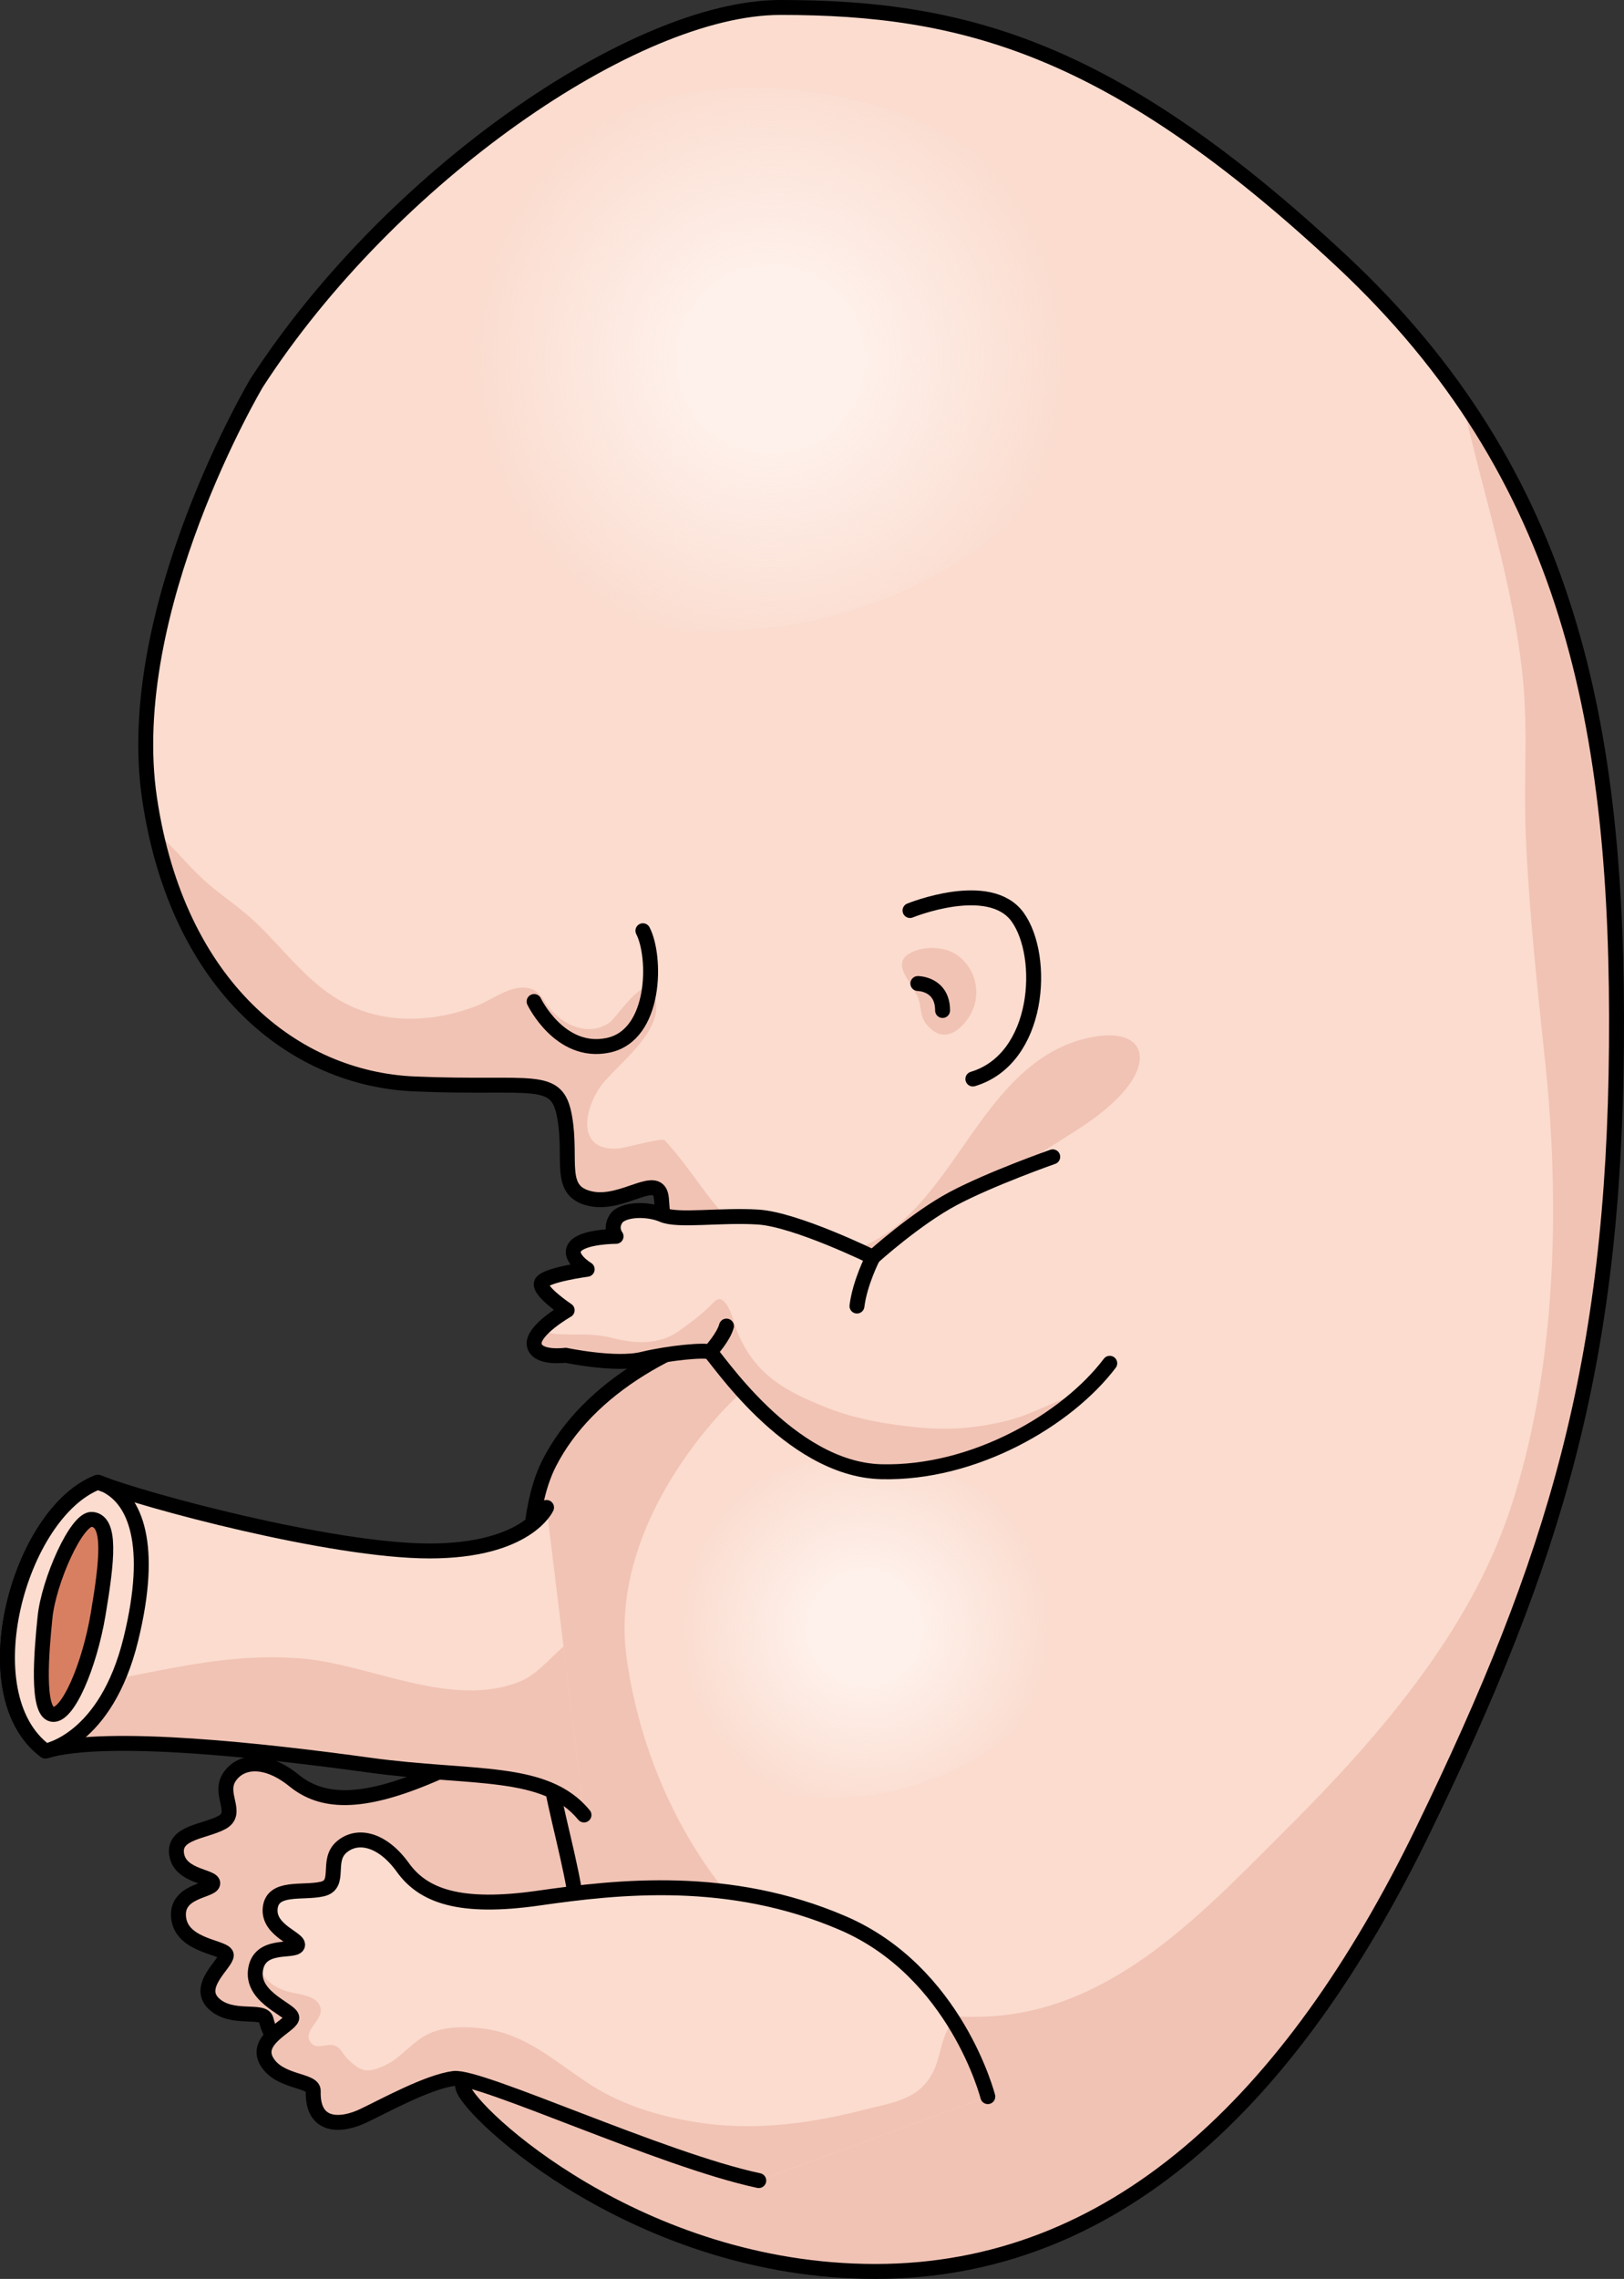
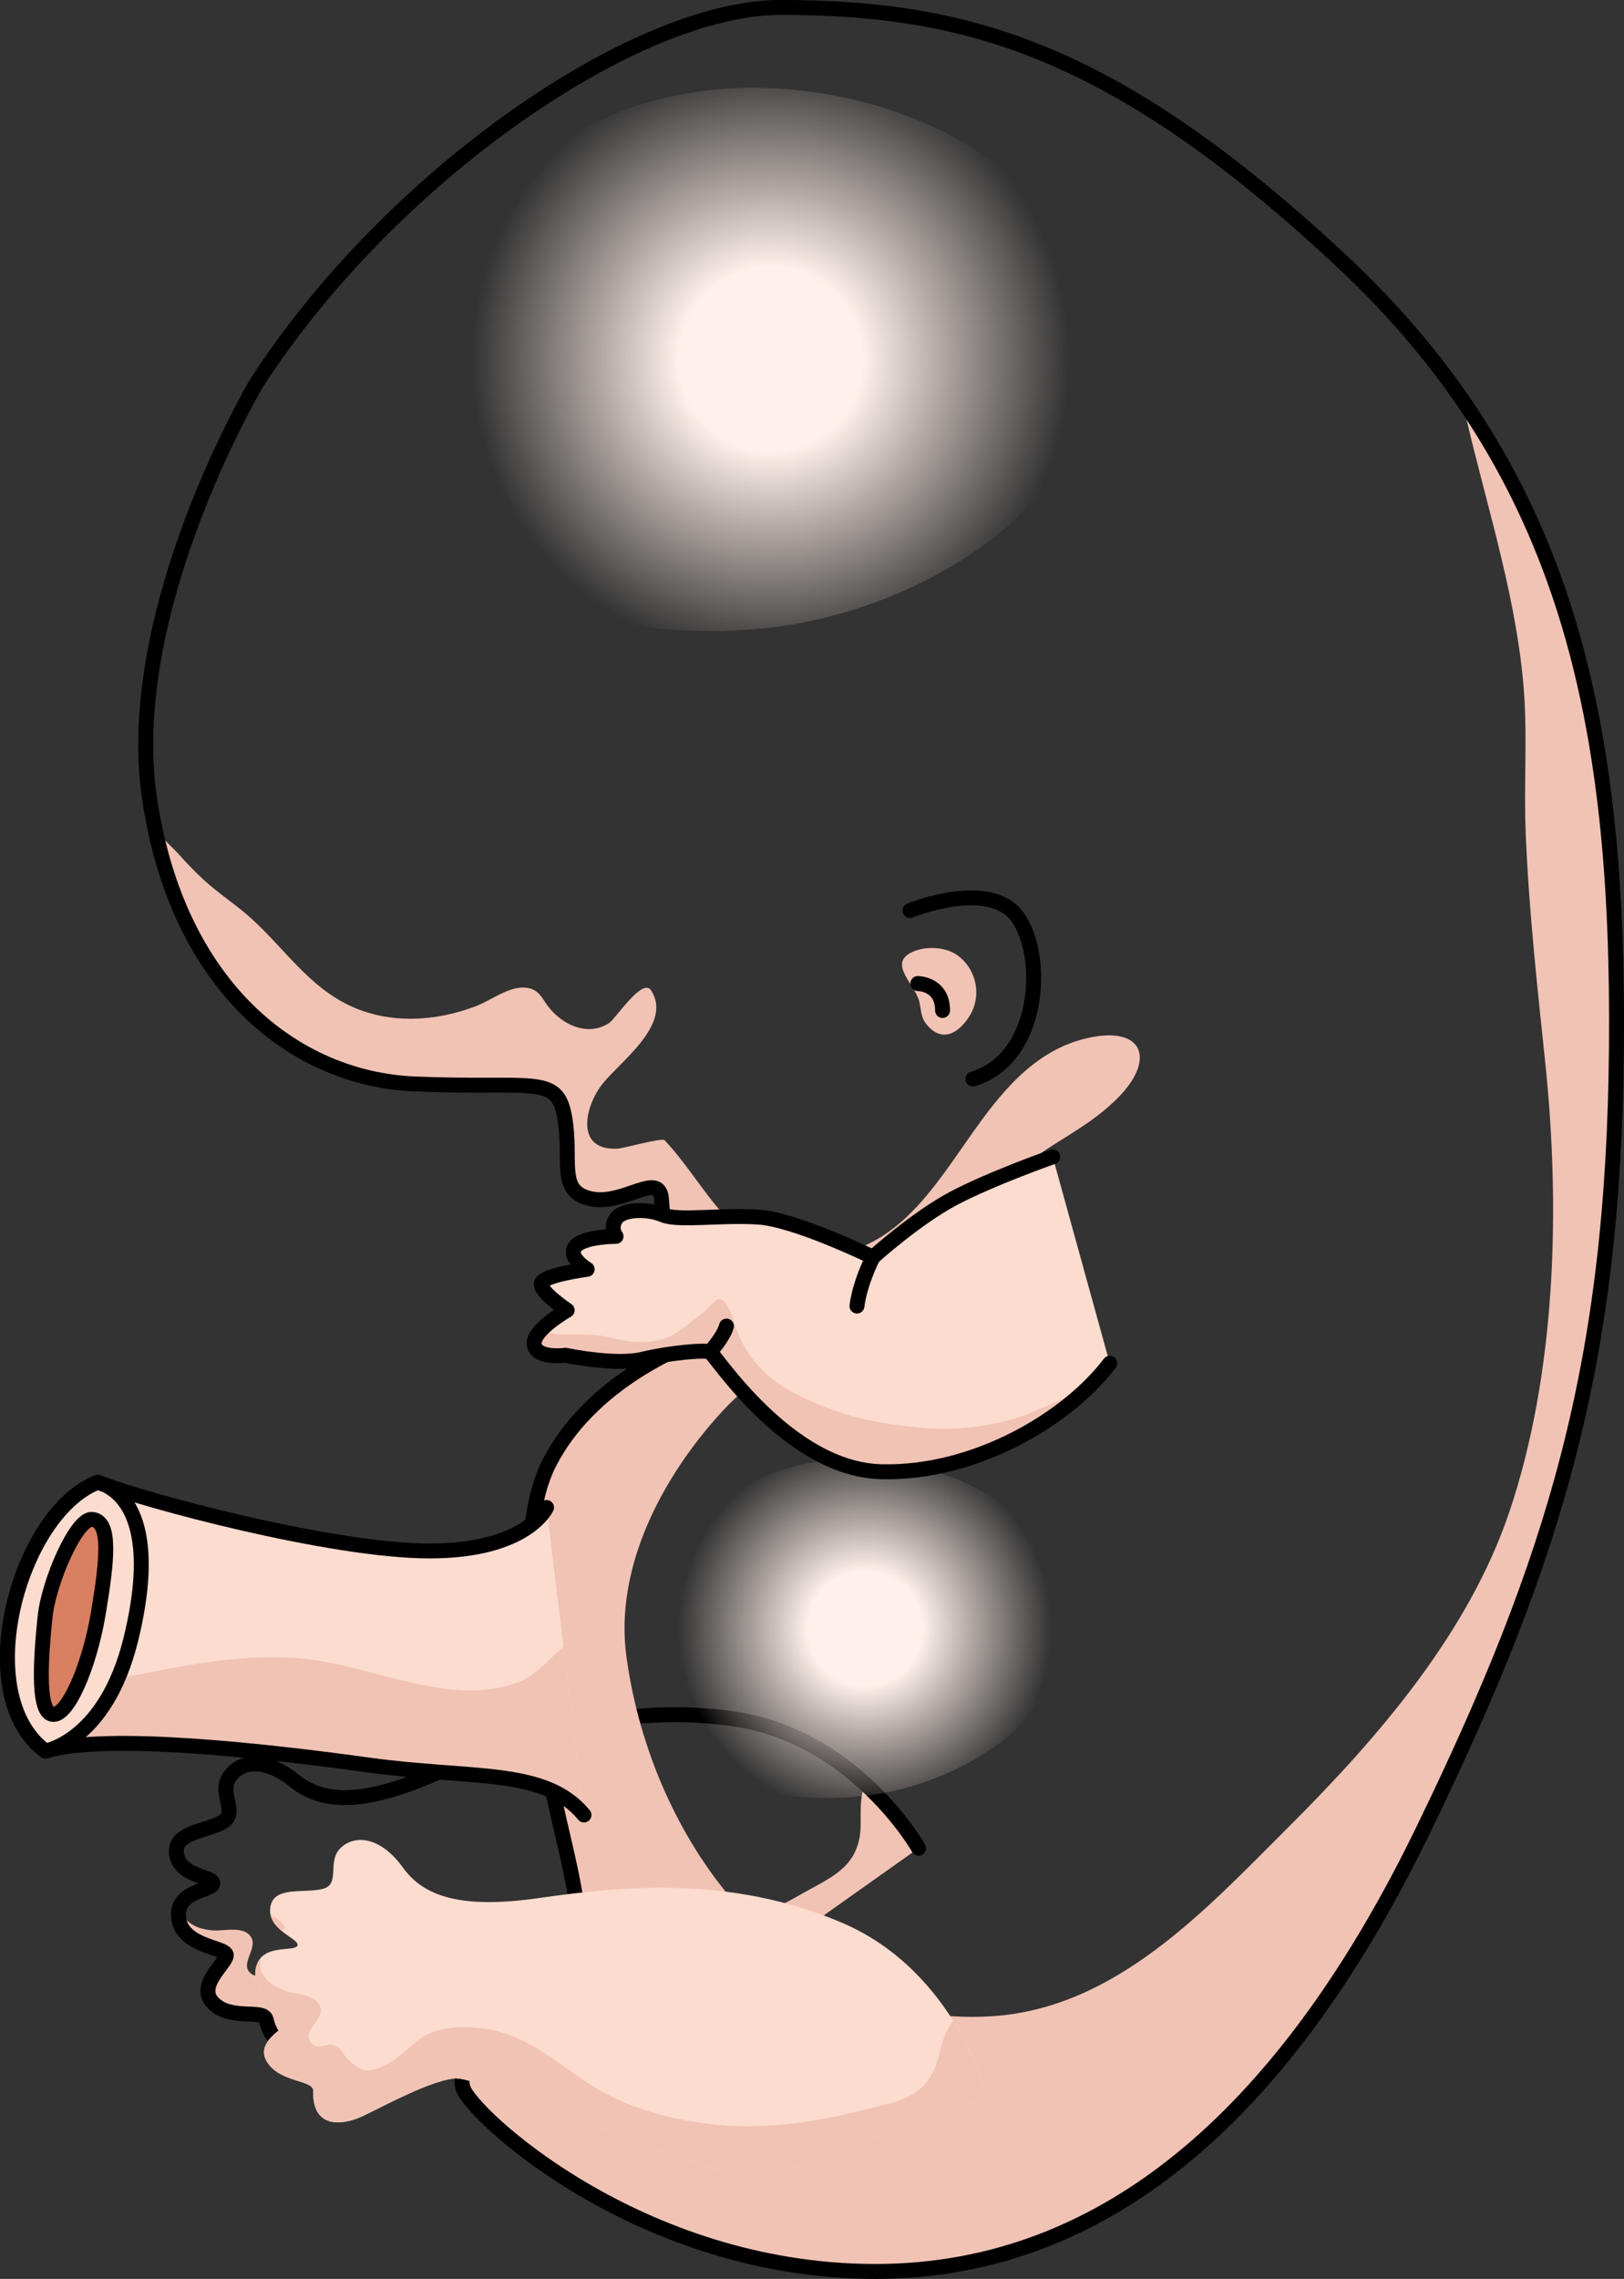
<svg xmlns="http://www.w3.org/2000/svg" version="1.1" id="Layer_1" x="0px" y="0px" width="108.826px" height="152.611px" viewBox="0 0 108.826 152.611" enable-background="new 0 0 108.826 152.611" xml:space="preserve">
  <rect x="0" y="0" width="108.826" height="152.611" fill="#333333" stroke="none" />
  <g>
-     <path fill="#F1C3B4" d="M61.554,123.767c0,0-4.244-7.507-12.431-8.665c-8.187-1.162-15.157,1.594-20.086,3.723   c-4.934,2.129-7.518,1.883-9.335,0.41c-1.817-1.476-3.531-1.404-4.319-0.245c-0.786,1.158,0.658,2.418-0.508,3.053   c-1.169,0.632-3.287,0.654-3.035,2.159c0.25,1.507,2.517,1.442,2.415,1.943c-0.102,0.5-2.554,0.458-2.276,2.351   c0.282,1.891,3.192,1.887,3.186,2.441c-0.007,0.554-2.054,2.054-0.857,3.223c1.199,1.171,3.346,0.349,3.526,1.092   c0.581,2.439,2.447,1.776,3.663,0.736c1.214-1.038,3.58-3.335,5.207-4.013c1.628-0.678,14.921,1.614,21.515,1.242" />
    <g>
      <path fill="#F1C3B4" d="M48.218,133.217l13.336-9.45c0,0-1.207-2.114-3.557-4.274c-0.498,0.921-0.236,2.418-0.363,3.341    c-0.313,2.299-2.03,2.925-3.88,3.977c-3.072,1.746-6.398,3.16-9.92,3.649c-2.662,0.367-5.553,0.349-8.142-0.466    c-2.821-0.889-5.201-2.255-8.277-1.712c-1.095,0.192-2.222,0.518-3.064,1.206c-0.964,0.78-1.357,2.016-2.312,2.833    c-1.064,0.911-1.5,0.818-2.526,0.274c-0.41-0.218-0.578-0.592-1.117-0.652c-0.435-0.048-1.042,0.537-1.451,0.302    c-1.018-0.575,0.305-1.686-0.084-2.451c-0.444-0.873-1.798-0.464-2.582-0.521c-1.437-0.104-2.1-0.776-2.184-1.629    c-0.104,0.234-0.167,0.502-0.116,0.853c0.282,1.891,3.192,1.887,3.186,2.441c-0.007,0.554-2.054,2.054-0.857,3.223    c1.199,1.171,3.346,0.349,3.526,1.092c0.581,2.439,2.447,1.776,3.663,0.736c1.214-1.038,3.58-3.335,5.207-4.013    C28.332,131.297,41.625,133.589,48.218,133.217z" />
      <path fill="#F1C3B4" d="M12.971,125.454c0.067-0.078,0.122-0.158,0.196-0.235c-0.298-0.329-0.734-0.501-1.182-0.61    C12.195,125.018,12.574,125.272,12.971,125.454z" />
    </g>
    <path fill="none" stroke="#000000" stroke-linecap="round" stroke-linejoin="round" stroke-miterlimit="10" d="M61.554,123.767   c0,0-4.244-7.507-12.431-8.665c-8.187-1.162-15.157,1.594-20.086,3.723c-4.934,2.129-7.518,1.883-9.335,0.41   c-1.817-1.476-3.531-1.404-4.319-0.245c-0.786,1.158,0.658,2.418-0.508,3.053c-1.169,0.632-3.287,0.654-3.035,2.159   c0.25,1.507,2.517,1.442,2.415,1.943c-0.102,0.5-2.554,0.458-2.276,2.351c0.282,1.891,3.192,1.887,3.186,2.441   c-0.007,0.554-2.054,2.054-0.857,3.223c1.199,1.171,3.346,0.349,3.526,1.092c0.581,2.439,2.447,1.776,3.663,0.736   c1.214-1.038,3.58-3.335,5.207-4.013c1.628-0.678,14.921,1.614,21.515,1.242" />
-     <path fill="#FBDCCF" d="M52.293,0.5c-9.779,0-26.171,11.35-35.104,25.159c0,0-9.043,15.188-7.167,27.817   c1.876,12.628,9.727,18.771,17.749,19.112c8.02,0.342,9.554-0.684,10.067,2.219c0.512,2.902-0.514,4.95,1.708,5.46   c2.218,0.512,4.606-1.876,4.777,0c0.171,1.877,0,3.243,1.706,4.097c1.707,0.853,0.924,2.388,6.264,3.753   c-6.946,1.365-12.921,4.847-15.48,9.847c-2.559,5-0.853,15.24,0,20.701c0.854,5.461,4.097,13.31-0.17,15.186   c-4.265,1.878-6.107,4.268-5.614,5.976c0.495,1.705,11.76,12.285,27.63,12.285c15.873,0,27.819-11.264,36.691-29.523   c8.875-18.26,12.8-31.229,12.97-52.562s-3.071-38.226-18.431-52.56C74.53,3.13,64.532,0.5,52.293,0.5z" />
    <radialGradient id="SVGID_1_" cx="57.961" cy="109.051" r="12.526" gradientUnits="userSpaceOnUse">
      <stop offset="0.307" style="stop-color:#FEF0EA" />
      <stop offset="1" style="stop-color:#FEF0EA;stop-opacity:0" />
    </radialGradient>
    <path fill="url(#SVGID_1_)" d="M44.372,111.789c0.122,7.27,6.683,9.13,13.272,8.509c6.93-0.654,16.039-6.123,13.466-14.362   c-1.914-6.131-9.865-8.806-15.694-8.145C47.573,98.683,44.241,104.182,44.372,111.789z" />
    <path fill="#F1C3B4" d="M62.134,68.656c-0.435-0.504-0.391-0.953-0.528-1.563c-0.26-1.147-2.089-2.521-0.558-3.299   c0.912-0.466,2.325-0.416,3.155,0.21c1.291,0.978,1.588,2.763,0.743,4.074C64.226,69.199,63.151,69.831,62.134,68.656z" />
    <path fill="#F1C3B4" d="M102.066,45.63c0.322,3.393,0.032,6.777,0.173,10.179c0.214,5.164,0.767,10.189,1.305,15.311   c1.021,9.696,0.749,20.795-2.402,30.131c-2.728,8.077-8.748,15.069-14.754,21.057c-5.575,5.557-11.585,12.18-19.918,12.713   c-13.518,0.868-22.785-11.48-24.494-24.099c-0.811-5.979,2.424-12.021,6.333-16.31c3.057-3.354,7.025-5.119,11.119-6.859   c3.801-1.613,4.991-3.088,6.759-6.621c2.043-4.08,5.713-4.586,8.717-7.605c2.621-2.636,1.661-4.913-2.159-3.98   c-2.761,0.673-4.705,2.548-6.402,4.725c-3.324,4.261-5.834,10.025-12.145,9.839c-5.238-0.155-6.71-4.622-9.663-7.754   c-0.172-0.184-2.758,0.552-3.182,0.568c-2.859,0.116-2.148-2.849-0.996-4.321c1.163-1.486,4.746-4.017,3.274-6.282   c-0.581-0.893-2.367,1.899-2.825,2.194c-1.554,1.002-3.408-0.034-4.291-1.427c-0.347-0.549-0.634-0.883-1.29-0.946   c-1.118-0.111-2.297,0.838-3.303,1.225c-2.691,1.039-5.77,1.235-8.435,0c-2.782-1.291-4.41-3.822-6.608-5.826   c-1.021-0.931-2.194-1.676-3.217-2.609c-0.583-0.535-1.134-1.115-1.662-1.705c-0.422-0.473-1.54-1.423-1.665-2.047   c2.306,11.469,9.785,17.085,17.437,17.411c8.02,0.342,9.554-0.684,10.067,2.219c0.512,2.902-0.514,4.95,1.708,5.46   c2.218,0.512,4.606-1.876,4.777,0c0.171,1.877,0,3.243,1.706,4.097c1.707,0.853,0.924,2.388,6.264,3.753   c-6.946,1.365-12.921,4.847-15.48,9.847c-2.559,5-0.853,15.24,0,20.701c0.854,5.461,4.097,13.31-0.17,15.186   c-4.265,1.878-6.107,4.268-5.614,5.976c0.495,1.705,11.76,12.285,27.63,12.285c15.873,0,27.819-11.264,36.691-29.523   c8.875-18.26,12.8-31.229,12.97-52.562c0.137-16.876-1.893-30.963-10.338-43.214C99.365,33.088,101.458,39.186,102.066,45.63z" />
    <path fill="none" stroke="#000000" stroke-linecap="round" stroke-linejoin="round" stroke-miterlimit="10" d="M52.293,0.5   c-9.779,0-26.171,11.35-35.104,25.159c0,0-9.043,15.188-7.167,27.817c1.876,12.628,9.727,18.771,17.749,19.112   c8.02,0.342,9.554-0.684,10.067,2.219c0.512,2.902-0.514,4.95,1.708,5.46c2.218,0.512,4.606-1.876,4.777,0   c0.171,1.877,0,3.243,1.706,4.097c1.707,0.853,0.924,2.388,6.264,3.753c-6.946,1.365-12.921,4.847-15.48,9.847   c-2.559,5-0.853,15.24,0,20.701c0.854,5.461,4.097,13.31-0.17,15.186c-4.265,1.878-6.107,4.268-5.614,5.976   c0.495,1.705,11.76,12.285,27.63,12.285c15.873,0,27.819-11.264,36.691-29.523c8.875-18.26,12.8-31.229,12.97-52.562   s-3.071-38.226-18.431-52.56C74.53,3.13,64.532,0.5,52.293,0.5z" />
    <path fill="#FBDCCF" d="M70.545,77.469c0,0-4.141,1.452-6.671,2.796c-2.527,1.345-5.378,3.927-5.378,3.927s-5.163-2.53-7.692-2.689   c-2.527-0.161-5.377,0.296-6.4-0.148c-1.022-0.443-2.689-0.39-3.121,0.256c-0.429,0.646,0,1.184,0,1.184s-2.204,0-2.741,0.698   c-0.537,0.7,0.806,1.507,0.806,1.507s-2.849,0.379-3.064,0.915c-0.217,0.537,1.722,1.828,1.722,1.828s-2.365,1.346-2.206,2.313   c0.162,0.968,2.098,0.701,2.098,0.701s3.339,0.708,5.163,0.267c1.825-0.439,4.195-0.646,4.518-0.483   c0.323,0.162,5.243,7.854,11.471,8.016c6.229,0.159,12.466-3.497,15.316-7.262" />
    <path fill="#F1C3B4" d="M72.612,93.195c-1.678,0.476-3.255,1.454-4.968,1.903c-1.912,0.502-3.89,0.696-5.864,0.518   c-2.116-0.193-4.342-0.545-6.322-1.327c-2.731-1.078-4.808-2.154-6.028-5.035c-0.265-0.624-0.386-1.453-0.813-1.989   c-0.438-0.552-0.695-0.139-1.09,0.245c-0.616,0.599-1.361,1.147-2.063,1.645c-1.33,0.936-2.964,0.828-4.449,0.443   c-1.23-0.32-2.271-0.2-3.517-0.249c-0.402-0.017-0.841-0.09-1.16-0.354c-0.343,0.353-0.594,0.728-0.539,1.059   c0.162,0.968,2.098,0.701,2.098,0.701s3.339,0.708,5.163,0.267c1.825-0.439,4.195-0.646,4.518-0.483   c0.323,0.162,5.243,7.854,11.471,8.016C64.208,98.687,69.37,96.196,72.612,93.195z" />
    <path fill="none" stroke="#000000" stroke-linecap="round" stroke-linejoin="round" stroke-miterlimit="10" d="M70.545,77.469   c0,0-4.141,1.452-6.671,2.796c-2.527,1.345-5.378,3.927-5.378,3.927s-5.163-2.53-7.692-2.689c-2.527-0.161-5.377,0.296-6.4-0.148   c-1.022-0.443-2.689-0.39-3.121,0.256c-0.429,0.646,0,1.184,0,1.184s-2.204,0-2.741,0.698c-0.537,0.7,0.806,1.507,0.806,1.507   s-2.849,0.379-3.064,0.915c-0.217,0.537,1.722,1.828,1.722,1.828s-2.365,1.346-2.206,2.313c0.162,0.968,2.098,0.701,2.098,0.701   s3.339,0.708,5.163,0.267c1.825-0.439,4.195-0.646,4.518-0.483c0.323,0.162,5.243,7.854,11.471,8.016   c6.229,0.159,12.466-3.497,15.316-7.262" />
    <path fill="#FBDCCF" d="M66.194,140.404c0,0-2.126-8.358-9.724-11.623c-7.598-3.267-15.044-2.434-20.36-1.673   c-5.317,0.761-7.749-0.15-9.116-2.051c-1.367-1.898-3.038-2.28-4.101-1.368c-1.065,0.912,0,2.507-1.293,2.812   c-1.291,0.305-3.343-0.229-3.495,1.292c-0.152,1.52,2.051,2.051,1.822,2.508c-0.229,0.455-2.586-0.229-2.812,1.67   c-0.226,1.9,2.583,2.66,2.434,3.19c-0.152,0.533-2.521,1.445-1.673,2.888s3.138,1.214,3.115,1.975   c-0.077,2.508,1.9,2.356,3.342,1.673c1.444-0.686,4.33-2.279,6.077-2.508c1.748-0.228,13.979,5.469,20.436,6.838" />
    <g>
      <path fill="#F1C3B4" d="M50.846,146.026l15.348-5.622c0,0-0.61-2.358-2.309-5.059c-0.725,0.758-0.865,2.269-1.229,3.129    c-0.904,2.138-2.725,2.291-4.786,2.82c-3.424,0.878-7.003,1.375-10.529,0.92c-2.666-0.344-5.45-1.118-7.737-2.584    c-2.488-1.597-4.425-3.539-7.539-3.82c-1.105-0.102-2.278-0.082-3.273,0.359c-1.134,0.502-1.838,1.592-2.971,2.131    c-1.265,0.602-1.662,0.395-2.513-0.398c-0.338-0.318-0.4-0.724-0.905-0.922c-0.408-0.16-1.146,0.245-1.479-0.089    c-0.831-0.825,0.735-1.549,0.561-2.39c-0.2-0.958-1.612-0.92-2.354-1.179c-1.357-0.475-1.822-1.3-1.68-2.144    c-0.162,0.199-0.294,0.439-0.335,0.791c-0.226,1.9,2.583,2.66,2.434,3.19c-0.152,0.533-2.521,1.445-1.673,2.888    s3.138,1.214,3.115,1.975c-0.077,2.508,1.9,2.356,3.342,1.673c1.444-0.686,4.33-2.279,6.077-2.508    C32.159,138.961,44.389,144.657,50.846,146.026z" />
      <path fill="#F1C3B4" d="M18.868,129.297c0.087-0.058,0.16-0.121,0.252-0.175c-0.198-0.396-0.577-0.679-0.979-0.9    C18.235,128.671,18.532,129.019,18.868,129.297z" />
    </g>
-     <path fill="none" stroke="#000000" stroke-linecap="round" stroke-linejoin="round" stroke-miterlimit="10" d="M66.194,140.404   c0,0-2.126-8.358-9.724-11.623c-7.598-3.267-15.044-2.434-20.36-1.673c-5.317,0.761-7.749-0.15-9.116-2.051   c-1.367-1.898-3.038-2.28-4.101-1.368c-1.065,0.912,0,2.507-1.293,2.812c-1.291,0.305-3.343-0.229-3.495,1.292   c-0.152,1.52,2.051,2.051,1.822,2.508c-0.229,0.455-2.586-0.229-2.812,1.67c-0.226,1.9,2.583,2.66,2.434,3.19   c-0.152,0.533-2.521,1.445-1.673,2.888s3.138,1.214,3.115,1.975c-0.077,2.508,1.9,2.356,3.342,1.673   c1.444-0.686,4.33-2.279,6.077-2.508c1.748-0.228,13.979,5.469,20.436,6.838" />
    <path fill="none" stroke="#000000" stroke-linecap="round" stroke-linejoin="round" stroke-miterlimit="10" d="M60.981,60.975   c0,0,5.339-2.182,7.22,0.452c1.88,2.632,1.507,9.476-3.008,10.83" />
    <path fill="none" stroke="#000000" stroke-linecap="round" stroke-linejoin="round" stroke-miterlimit="10" d="M61.506,65.864   c0,0,1.657,0.001,1.657,1.805" />
-     <path fill="none" stroke="#000000" stroke-linecap="round" stroke-linejoin="round" stroke-miterlimit="10" d="M35.791,67.068   c0,0,1.726,3.608,4.959,2.932c3.234-0.675,3.234-5.939,2.332-7.671" />
    <path fill="#FBDCCF" d="M36.625,100.951c0,0-1.284,2.912-7.841,2.912s-19.188-3.386-22.228-4.603   c-5.277,2.03-8.635,14.211-3.517,18c4.157-1.217,14.871,0.003,21.746,0.949c6.876,0.947,11.746,0.173,14.349,3.335" />
    <path fill="#F1C3B4" d="M1.064,114.48c0.409,1.127,1.049,2.094,1.977,2.78c4.157-1.217,14.871,0.003,21.746,0.949   c6.876,0.947,11.746,0.173,14.349,3.335l-1.376-11.284c-0.929,0.817-1.818,1.882-2.821,2.305   c-4.584,1.937-10.086-1.104-14.677-1.495c-5.894-0.502-10.847,1.33-16.412,1.994L1.064,114.48z" />
    <path fill="none" stroke="#000000" stroke-linecap="round" stroke-linejoin="round" stroke-miterlimit="10" d="M36.625,100.951   c0,0-1.284,2.912-7.841,2.912s-19.188-3.386-22.228-4.603c-5.277,2.03-8.635,14.211-3.517,18   c4.157-1.217,14.871,0.003,21.746,0.949c6.876,0.947,11.746,0.173,14.349,3.335" />
    <path fill="#FBDCCF" d="M8.772,109.764c1.559-6.369,0.275-9.326-1.671-10.3c-0.198-0.073-0.391-0.143-0.544-0.203   c-5.277,2.03-8.635,14.211-3.517,18C3.041,117.261,7.1,116.599,8.772,109.764z" />
    <path fill="none" stroke="#000000" stroke-linecap="round" stroke-linejoin="round" stroke-miterlimit="10" d="M8.772,109.764   c1.559-6.369,0.275-9.326-1.671-10.3c-0.198-0.073-0.391-0.143-0.544-0.203c-5.277,2.03-8.635,14.211-3.517,18   C3.041,117.261,7.1,116.599,8.772,109.764z" />
    <path fill="#D87F62" stroke="#000000" stroke-linecap="round" stroke-linejoin="round" stroke-miterlimit="10" d="M6.173,101.748   c-1.04-0.103-2.905,4.142-3.153,6.531c-0.248,2.391-0.572,6.314,0.47,6.523c1.043,0.211,2.509-3.271,3.086-6.699   C7.186,104.475,7.463,101.873,6.173,101.748z" />
    <path fill="none" stroke="#000000" stroke-linecap="round" stroke-linejoin="round" stroke-miterlimit="10" d="M58.497,84.191   c0,0-0.872,1.68-1.071,3.271" />
    <path fill="none" stroke="#000000" stroke-linecap="round" stroke-linejoin="round" stroke-miterlimit="10" d="M47.577,90.538   c0,0,0.907-0.991,1.104-1.735" />
    <radialGradient id="SVGID_2_" cx="51.652" cy="24.069" r="20.062" gradientUnits="userSpaceOnUse">
      <stop offset="0.307" style="stop-color:#FEF0EA" />
      <stop offset="1" style="stop-color:#FEF0EA;stop-opacity:0" />
    </radialGradient>
    <path fill="url(#SVGID_2_)" d="M29.885,28.453c0.195,11.645,10.705,14.624,21.262,13.629c11.095-1.049,25.686-9.807,21.564-23.006   c-3.065-9.82-15.801-14.103-25.136-13.04C35.016,7.462,29.678,16.271,29.885,28.453z" />
  </g>
</svg>